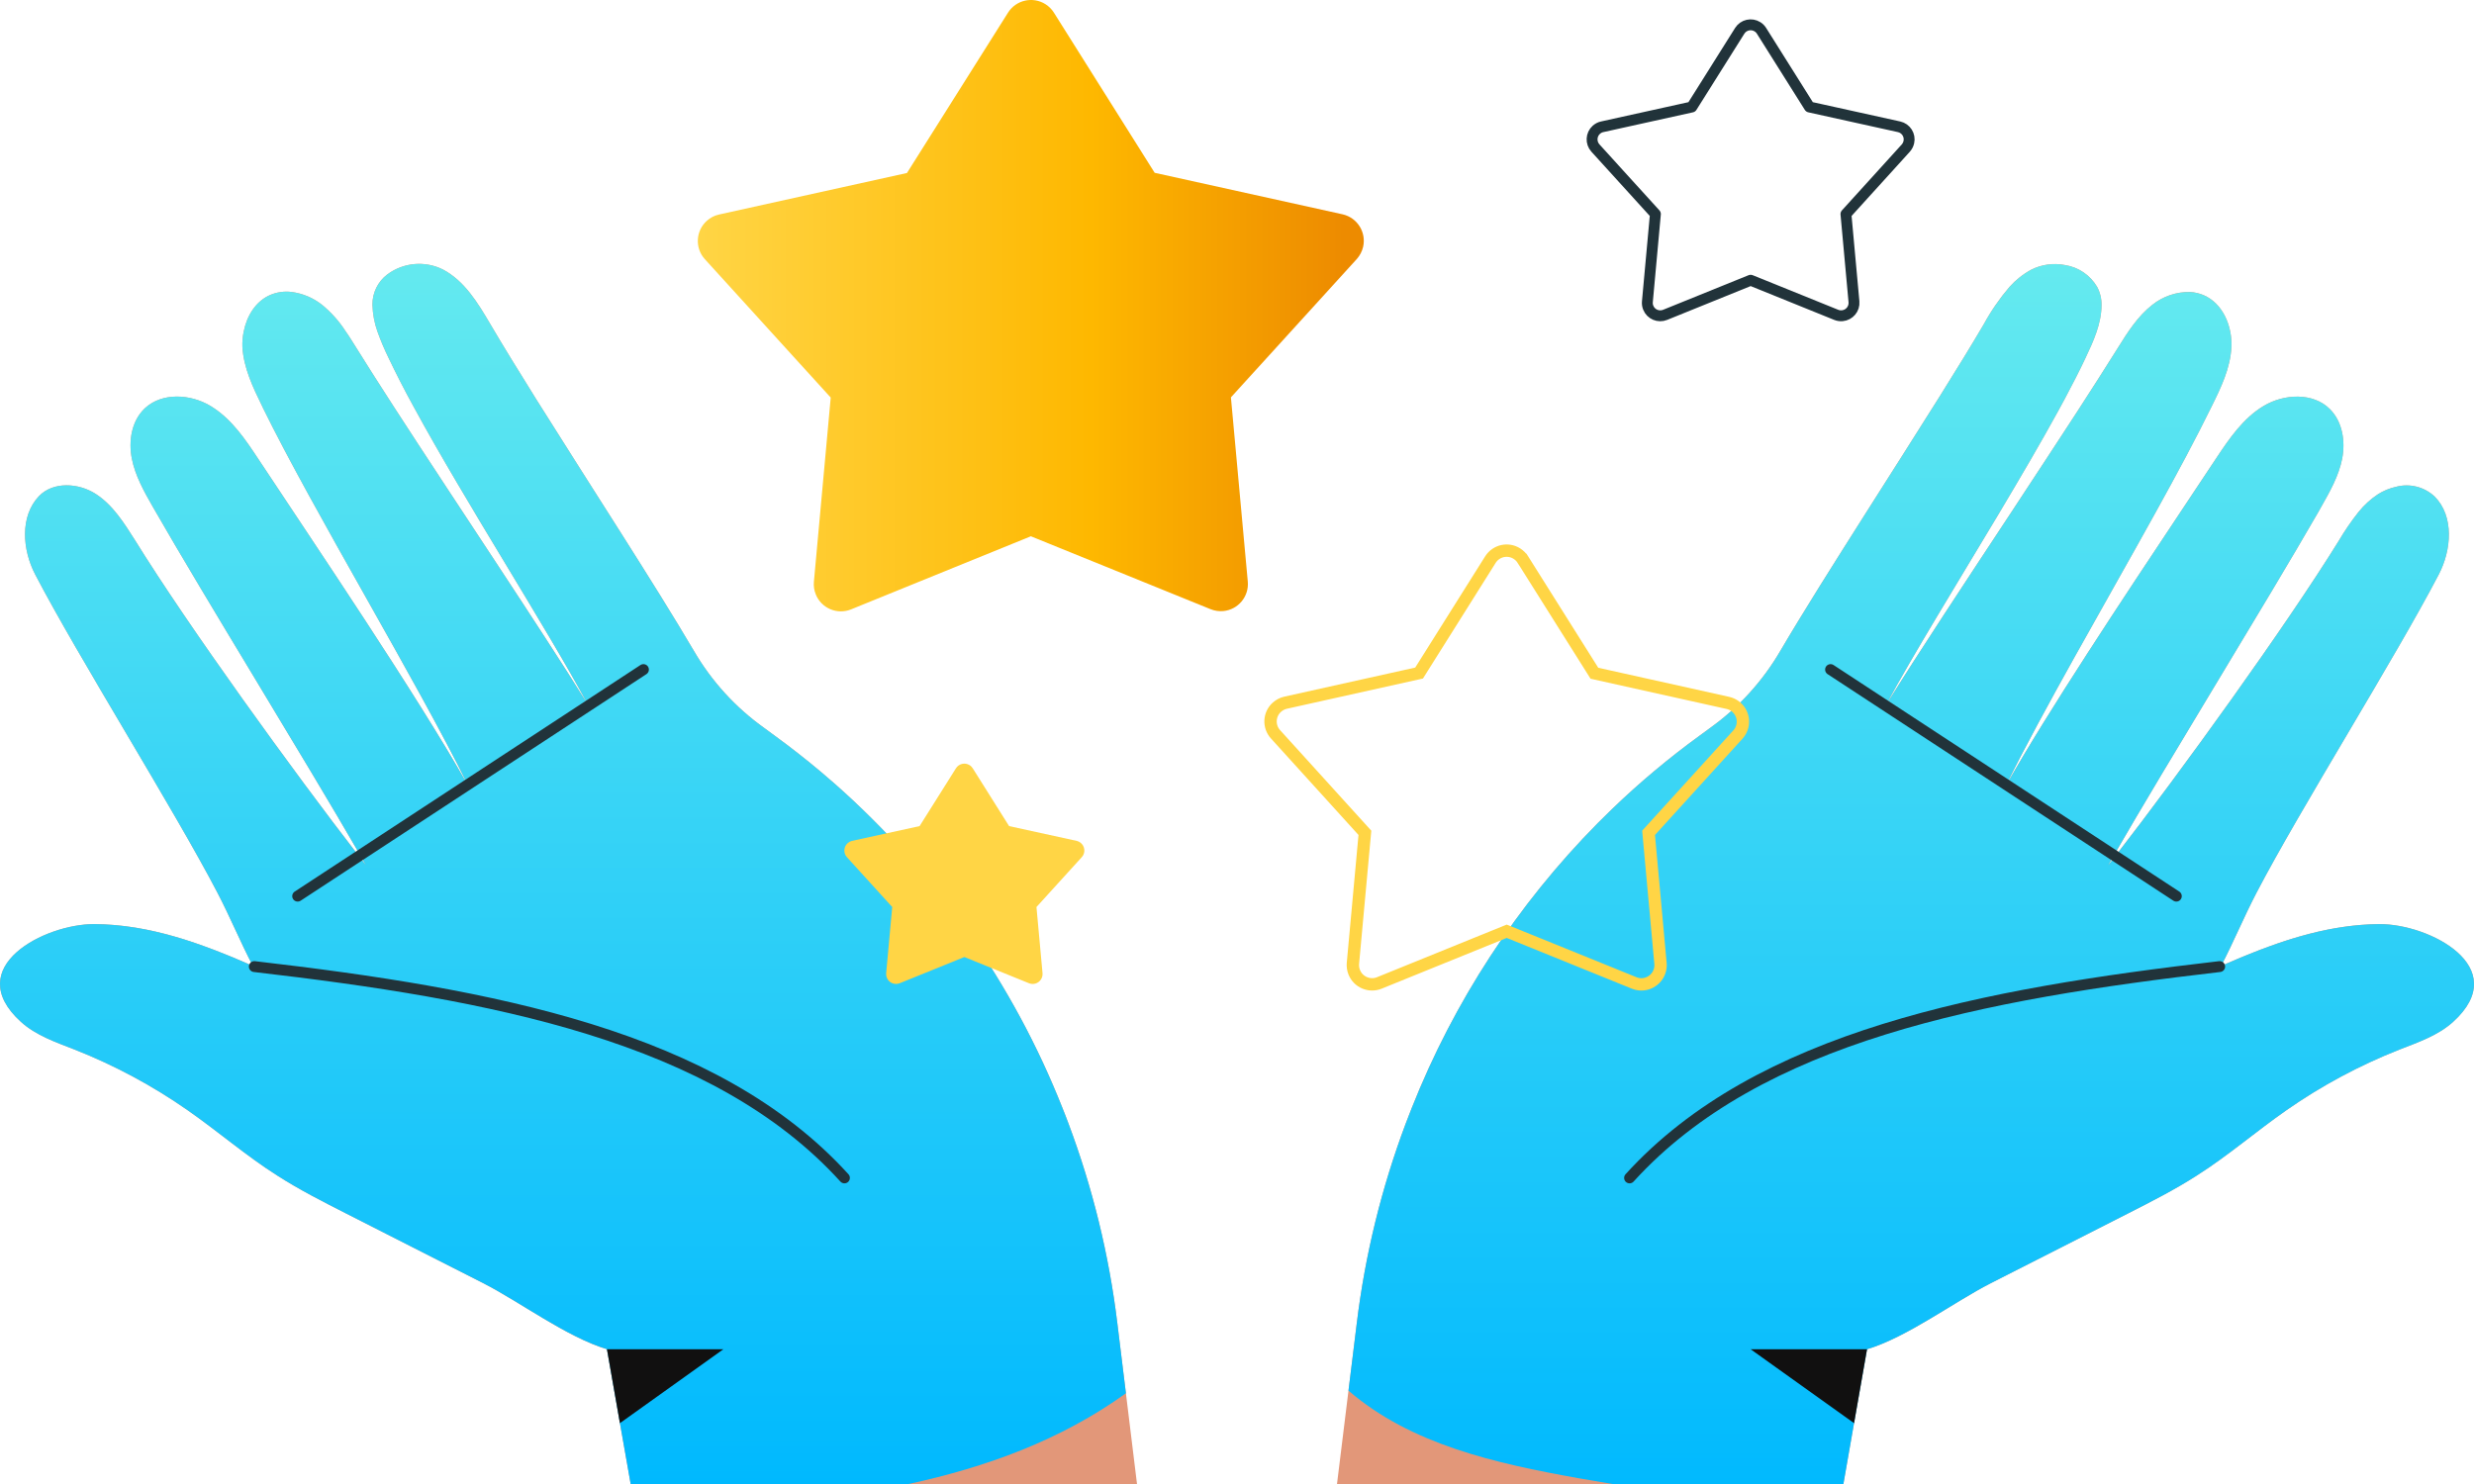
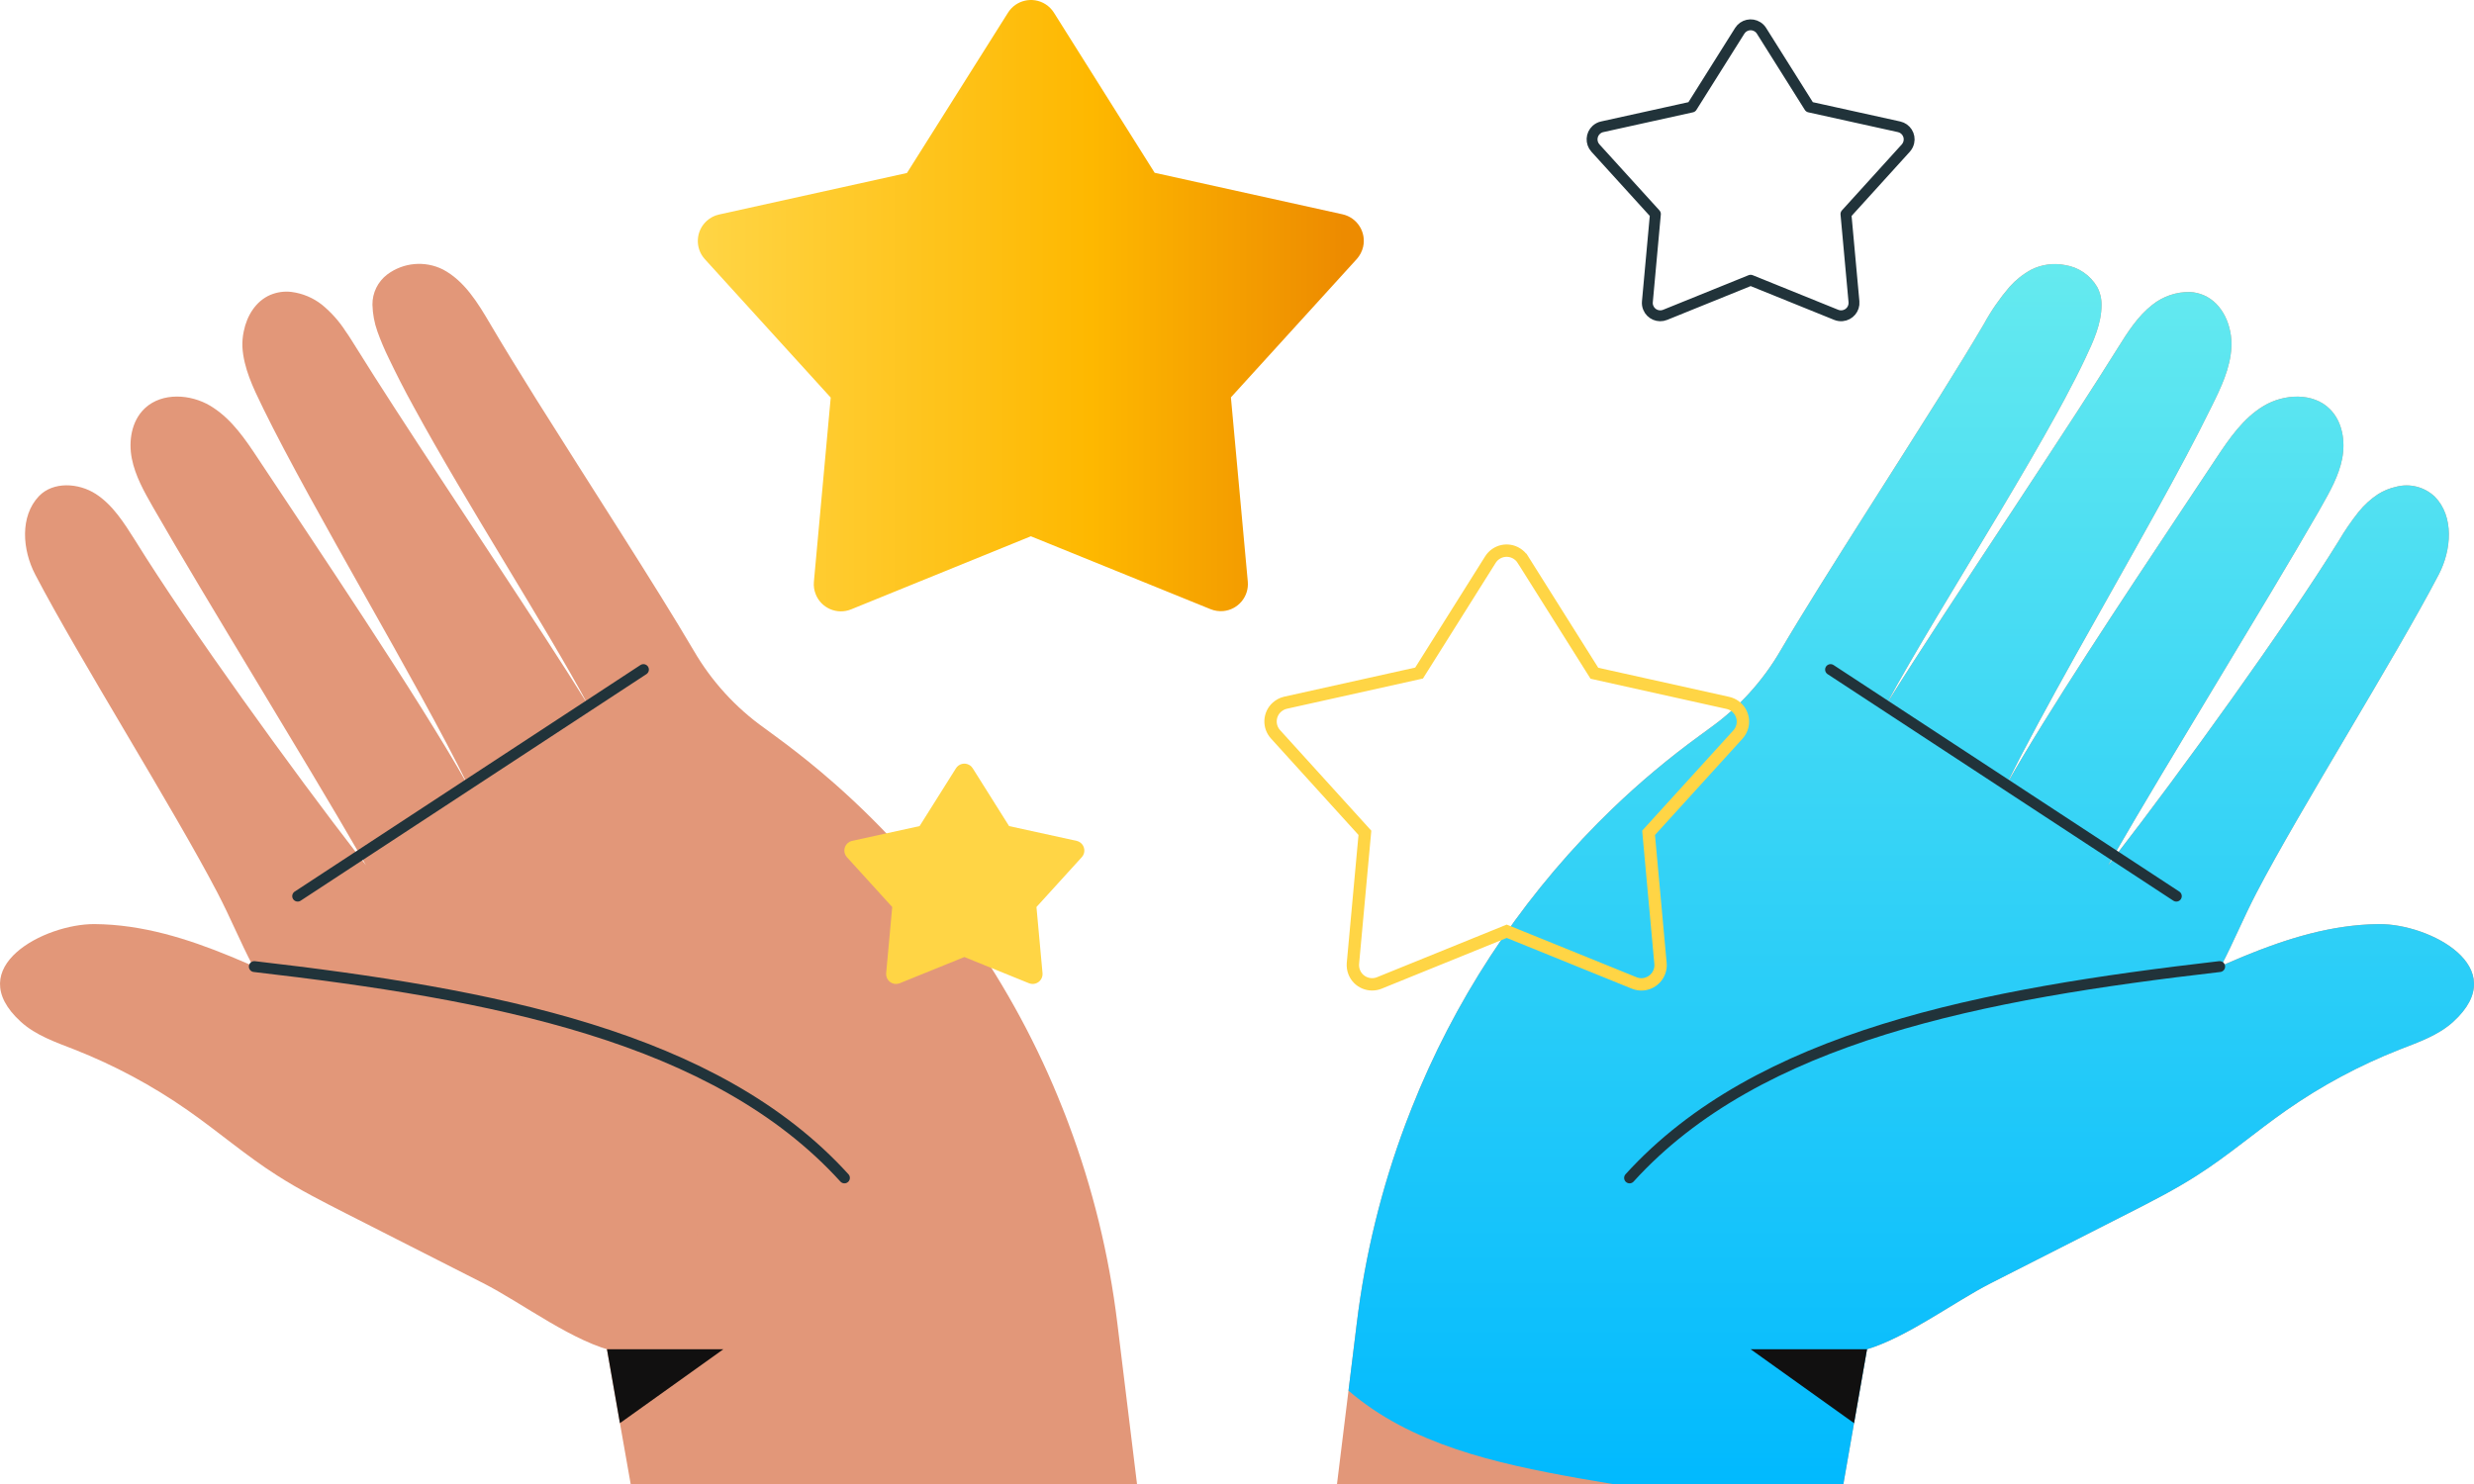
<svg xmlns="http://www.w3.org/2000/svg" xmlns:xlink="http://www.w3.org/1999/xlink" id="design" viewBox="0 0 500 300">
  <defs>
    <style>
      .cls-1 {
        fill: url(#linear-gradient-2);
      }

      .cls-2 {
        fill: #ffd545;
      }

      .cls-3 {
        fill: #111010;
      }

      .cls-4 {
        fill: url(#linear-gradient-3);
      }

      .cls-5 {
        fill: #e29779;
      }

      .cls-6 {
        stroke: #21333a;
        stroke-linecap: round;
        stroke-linejoin: round;
        stroke-width: 2.2px;
      }

      .cls-6, .cls-7 {
        fill: none;
      }

      .cls-7 {
        stroke: #ffd545;
        stroke-miterlimit: 10;
        stroke-width: 2.5px;
      }

      .cls-8 {
        fill: url(#linear-gradient);
      }
    </style>
    <linearGradient id="linear-gradient" x1="386.27" y1="302.52" x2="386.27" y2="53.38" gradientUnits="userSpaceOnUse">
      <stop offset="0" stop-color="#00b9fe" />
      <stop offset="1" stop-color="#65eaef" />
    </linearGradient>
    <linearGradient id="linear-gradient-2" x1="113.77" y1="300" x2="113.77" y2="50.91" xlink:href="#linear-gradient" />
    <linearGradient id="linear-gradient-3" x1="141.03" y1="240.21" x2="275.63" y2="240.21" gradientTransform="translate(0 302) scale(1 -1)" gradientUnits="userSpaceOnUse">
      <stop offset="0" stop-color="#ffd545" />
      <stop offset=".59" stop-color="#feb800" />
      <stop offset=".97" stop-color="#ed8b00" />
    </linearGradient>
  </defs>
  <path class="cls-5" d="M492.87,116.15c-8.82,16.91-28,47.39-36.82,64.31-2.68,5.14-4.7,10.14-7.17,14.81-2.26,4.54-5.31,8.64-9,12.11-20.67,18.98-41.08,38.25-61.23,57.82l-1.33,7.56h0l-2.62,14.94-2.15,12.3h-102.34l4-32.54c1.68-13.79,5-27.34,9.89-40.35.38-1,.79-2.07,1.2-3.1,8.53-21.54,21.32-41.13,37.6-57.61.94-.94,1.89-1.88,2.85-2.81,5.57-5.37,11.51-10.35,17.77-14.9l2-1.47c5.83-4.15,10.7-9.49,14.3-15.67,4.43-7.56,10.8-17.65,17.42-28.09,5-7.9,10.19-16,14.78-23.34,3.38-5.4,6.45-10.4,8.92-14.61,1.46-2.68,3.2-5.19,5.18-7.51,1.25-1.4,2.73-2.58,4.38-3.48,2.11-1.07,4.53-1.4,6.85-.94,2.72.42,5.1,2.05,6.49,4.42.6,1.12.9,2.38.88,3.65,0,3.79-1.65,7.35-3.27,10.78-1.17,2.49-2.56,5.2-4.1,8.09l-1.52,2.8c-3.43,6.25-7.48,13.16-11.65,20.16-8.47,14.18-17.48,28.75-23,39,6.54-10.49,16.05-24.9,25.35-39,4.58-7,9.11-13.84,13.2-20.16,3.08-4.75,5.9-9.17,8.33-13.06,1.95-3.14,4-6.35,6.9-8.62,2.18-1.75,4.91-2.68,7.7-2.61.93.05,1.84.27,2.69.63,3.9,1.66,5.83,6.29,5.62,10.52s-2.1,8.17-4,12c-3,6.14-6.93,13.48-11.27,21.32-10.38,18.77-23,40.42-30.24,55.19-.06.1-.1.2-.15.3l.16-.29c8.27-14.65,23.66-37.84,35.21-55.2,2.66-4,5.11-7.68,7.23-10.88,2.65-4,5.47-8.12,9.6-10.58s10-2.73,13.37.66c2.54,2.53,3.16,6.5,2.48,10s-2.5,6.7-4.27,9.82c-.18.32-.37.64-.56,1-11,19.11-30.07,49.91-41.34,69.44l-1.15,2c.46-.59.94-1.2,1.42-1.83,13.18-17,34.45-46.43,45.19-63.78,1.2-2.04,2.53-3.99,4-5.84,1.12-1.4,2.45-2.62,3.95-3.61,1.12-.71,2.36-1.21,3.65-1.5,2.78-.74,5.74.02,7.83,2,3.92,3.98,3.4,10.75.79,15.75Z" />
  <path class="cls-5" d="M430.14,245.27c4.68-2.39,9.38-4.77,13.8-7.61,6.32-4,12-8.95,18.18-13.25,7.09-4.95,14.74-9.05,22.78-12.22,3.83-1.5,7.85-2.86,10.89-5.63,12.15-11.06-4.87-19.83-14.92-19.75-19.21.16-36.31,11.33-54.24,18.25-17.69,6.83-37.2,9.83-52.77,20.66-5.64,3.91-10.72,8.95-13.41,15.27-4.11,9.69.62,35.14,14.71,32.32,8.7-1.74,19.19-9.85,27.18-13.91l27.8-14.13Z" />
  <path class="cls-8" d="M480.87,186.81c-11.19.09-21.66,3.92-31.99,8.47,0,0,0,0,0,0,2.47-4.67,4.49-9.67,7.17-14.81,8.82-16.92,28-47.4,36.82-64.31,2.61-5,3.13-11.77-.79-15.75-2.09-1.98-5.05-2.74-7.83-2-1.29.29-2.53.79-3.65,1.5-1.5.99-2.83,2.21-3.95,3.61-1.47,1.85-2.8,3.8-4,5.84-10.74,17.35-32.01,46.78-45.19,63.78-.48.63-.96,1.24-1.42,1.83l1.15-2c11.27-19.53,30.34-50.33,41.34-69.44.19-.36.38-.68.56-1,1.77-3.12,3.59-6.32,4.27-9.82s.06-7.47-2.48-10c-3.37-3.39-9.24-3.12-13.37-.66-4.13,2.46-6.95,6.58-9.6,10.58-2.12,3.2-4.57,6.88-7.23,10.88-11.55,17.36-26.94,40.55-35.21,55.2l-.16.29c.05-.1.09-.2.15-.3,7.24-14.77,19.86-36.42,30.24-55.19,4.34-7.84,8.27-15.18,11.27-21.32,1.9-3.83,3.79-7.77,4-12,.21-4.23-1.72-8.86-5.62-10.52-.85-.36-1.76-.58-2.69-.63-2.79-.07-5.52.86-7.7,2.61-2.9,2.27-4.95,5.48-6.9,8.62-2.43,3.89-5.25,8.31-8.33,13.06-4.09,6.32-8.62,13.16-13.2,20.16-9.3,14.1-18.81,28.51-25.35,39,5.52-10.25,14.53-24.82,23-39,4.17-7,8.22-13.91,11.65-20.16l1.52-2.8c1.54-2.89,2.93-5.6,4.1-8.09,1.62-3.43,3.27-6.99,3.27-10.78.02-1.27-.28-2.53-.88-3.65-1.39-2.37-3.77-4-6.49-4.42-2.32-.46-4.74-.13-6.85.94-1.65.9-3.13,2.08-4.38,3.48-1.98,2.32-3.72,4.83-5.18,7.51-2.47,4.21-5.54,9.21-8.92,14.61-4.59,7.34-9.78,15.44-14.78,23.34-6.62,10.44-12.99,20.53-17.42,28.09-3.6,6.18-8.47,11.52-14.3,15.67l-2,1.47c-6.26,4.55-12.2,9.53-17.77,14.9-.96.93-1.91,1.87-2.85,2.81-16.28,16.48-29.07,36.07-37.6,57.61-.41,1.03-.82,2.1-1.2,3.1-4.89,13.01-8.21,26.56-9.89,40.35l-1.68,13.66c12.59,10.86,29.58,14.68,46.5,17.7,2.3.41,4.6.8,6.91,1.18h46.61l2.15-12.3,2.62-14.94h0c8.23-2.5,17.68-9.63,25.02-13.36l27.8-14.13c4.68-2.39,9.38-4.77,13.8-7.61,6.32-4,12-8.95,18.18-13.25,7.09-4.95,14.74-9.05,22.78-12.22,3.83-1.5,7.85-2.86,10.89-5.63,12.15-11.06-4.87-19.83-14.92-19.75Z" />
  <path class="cls-6" d="M448.6,195.4c-47.94,5.55-93.18,14-119.26,42.72" />
  <line class="cls-6" x1="439.84" y1="181.16" x2="369.96" y2="135.36" />
  <polygon class="cls-3" points="377.33 272.76 353.81 272.76 374.71 287.7 377.33 272.76" />
  <path class="cls-5" d="M229.79,300h-102.33l-2.17-12.3-2.62-14.94h0l-1.33-7.56c-20.13-19.56-40.54-38.83-61.23-57.82-3.69-3.47-6.74-7.57-9-12.11-2.47-4.67-4.49-9.67-7.17-14.81-8.82-16.92-28-47.4-36.82-64.31-2.61-5-3.13-11.77.75-15.85,2.87-3,8-2.69,11.48-.45s5.76,5.92,8,9.45c10.74,17.35,32,46.75,45.19,63.78.48.63,1,1.24,1.42,1.83l-1.15-2c-11.46-19.86-31-51.38-41.9-70.4-1.78-3.12-3.58-6.3-4.27-9.82s-.06-7.49,2.48-10l.25-.24c3.44-3.13,9.09-2.81,13.12-.42l.66.42c3.78,2.48,6.44,6.37,8.94,10.16,11.32,17.11,32.27,48.06,42.44,66.08l.16.29-.14-.3c-10.26-20.88-31.22-55.42-41.43-76.26,0-.09-.09-.18-.13-.28-1.86-3.81-3.75-7.75-4-12-.04-1.05.05-2.11.27-3.14.63-3.19,2.45-6.14,5.39-7.39,1.35-.56,2.82-.77,4.27-.59,2.24.29,4.36,1.18,6.13,2.57,1.88,1.54,3.51,3.36,4.82,5.41.72,1,1.4,2.14,2.08,3.21,2.27,3.65,4.89,7.77,7.75,12.18,12.46,19.26,29.22,44.15,39.12,60.06-8.38-15.59-24.77-41-35.13-60.06-2-3.61-3.71-7-5.14-10-.86-1.75-1.62-3.55-2.28-5.39-.62-1.74-.95-3.56-1-5.4-.03-2.4,1.09-4.67,3-6.12,3.26-2.43,7.61-2.82,11.25-1,4.35,2.3,7.06,6.76,9.55,11s5.79,9.61,9.32,15.26c10.61,16.93,24.11,37.67,31.81,50.78,3.59,6.18,8.46,11.53,14.29,15.67.68.49,1.36,1,2,1.47,3.28,2.39,6.46,4.89,9.54,7.48.96.81,1.91,1.63,2.85,2.46,20.21,17.89,35.92,40.3,45.85,65.4.41,1,.81,2.06,1.2,3.1,4.89,13.01,8.2,26.55,9.88,40.35l3.98,32.55Z" />
  <path class="cls-5" d="M69.86,245.27c-4.68-2.39-9.38-4.77-13.8-7.61-6.32-4-12-8.95-18.18-13.25-7.09-4.95-14.74-9.05-22.78-12.22-3.83-1.5-7.85-2.86-10.89-5.63-12.15-11.06,4.87-19.83,14.92-19.75,19.21.16,36.31,11.33,54.24,18.25,17.69,6.83,37.2,9.83,52.77,20.66,5.64,3.91,10.72,8.95,13.41,15.27,4.11,9.69-.62,35.14-14.71,32.32-8.7-1.74-19.19-9.85-27.18-13.91l-27.8-14.13Z" />
-   <path class="cls-1" d="M183.61,300c15.7-3.4,30.73-8.83,43.94-18.34l-1.74-14.21c-1.68-13.8-4.99-27.34-9.88-40.35-.39-1.04-.79-2.1-1.2-3.1-9.93-25.1-25.64-47.51-45.85-65.4-.94-.83-1.89-1.65-2.85-2.46-3.08-2.59-6.26-5.09-9.54-7.48-.64-.47-1.32-.98-2-1.47-5.83-4.14-10.7-9.49-14.29-15.67-7.7-13.11-21.2-33.85-31.81-50.78-3.53-5.65-6.83-11.02-9.32-15.26s-5.2-8.7-9.55-11c-3.64-1.82-7.99-1.43-11.25,1-1.91,1.45-3.03,3.72-3,6.12.05,1.84.38,3.66,1,5.4.66,1.84,1.42,3.64,2.28,5.39,1.43,3,3.14,6.39,5.14,10,10.36,19.06,26.75,44.47,35.13,60.06-9.9-15.91-26.66-40.8-39.12-60.06-2.86-4.41-5.48-8.53-7.75-12.18-.68-1.07-1.36-2.21-2.08-3.21-1.31-2.05-2.94-3.87-4.82-5.41-1.77-1.39-3.89-2.28-6.13-2.57-1.45-.18-2.92.03-4.27.59-2.94,1.25-4.76,4.2-5.39,7.39-.22,1.03-.31,2.09-.27,3.14.25,4.25,2.14,8.19,4,12,.04.1.13.19.13.28,10.21,20.84,31.17,55.38,41.43,76.26l.14.3-.16-.29c-10.17-18.02-31.12-48.97-42.44-66.08-2.5-3.79-5.16-7.68-8.94-10.16l-.66-.42c-4.03-2.39-9.68-2.71-13.12.42l-.25.24c-2.54,2.51-3.17,6.48-2.48,10,.69,3.52,2.49,6.7,4.27,9.82,10.9,19.02,30.44,50.54,41.9,70.4l1.15,2c-.42-.59-.94-1.2-1.42-1.83-13.19-17.03-34.45-46.43-45.19-63.78-2.24-3.53-4.52-7.21-8-9.45-3.48-2.24-8.61-2.55-11.48.45-3.88,4.08-3.36,10.85-.75,15.85,8.82,16.91,28,47.39,36.82,64.31,2.68,5.14,4.7,10.14,7.17,14.81h0c-10.33-4.54-20.8-8.37-31.98-8.46-10.05-.08-27.07,8.69-14.92,19.75,3.04,2.77,7.06,4.13,10.89,5.63,8.04,3.17,15.69,7.27,22.78,12.22,6.18,4.3,11.86,9.25,18.18,13.25,4.42,2.84,9.12,5.22,13.8,7.61l27.8,14.13c7.34,3.73,16.78,10.86,25.01,13.35h0s2.62,14.95,2.62,14.95l2.17,12.3h56.15Z" />
  <path class="cls-6" d="M51.4,195.4c47.94,5.55,93.18,14,119.26,42.72" />
  <line class="cls-6" x1="60.16" y1="181.16" x2="130.04" y2="135.36" />
  <polygon class="cls-3" points="122.67 272.76 146.19 272.76 125.29 287.7 122.67 272.76" />
  <path class="cls-4" d="M213,2.56l20.36,32.37,38,8.4c2.96.68,4.8,3.62,4.13,6.57-.21.9-.64,1.73-1.25,2.43l-25.47,28,3.41,37.24c.28,3.01-1.94,5.68-4.95,5.96-.87.08-1.75-.05-2.57-.38l-36.32-14.74-36.34,14.78c-2.81,1.13-6-.22-7.13-3.03-.33-.81-.46-1.68-.38-2.55l3.4-37.24-25.46-28c-2.02-2.25-1.83-5.72.43-7.74.69-.62,1.53-1.06,2.44-1.26l38-8.4L203.72,2.56c1.61-2.56,4.99-3.33,7.56-1.72.7.44,1.29,1.03,1.72,1.72Z" />
  <path class="cls-7" d="M307.8,113.16l14.43,22.94,27,6c2.09.48,3.4,2.56,2.92,4.65-.15.65-.47,1.26-.92,1.75l-18.05,19.86,2.41,26.4c.2,2.13-1.38,4.02-3.51,4.22-.62.06-1.24-.04-1.81-.27l-25.76-10.45-25.75,10.45c-1.99.8-4.26-.16-5.06-2.15-.23-.57-.32-1.19-.27-1.8l2.42-26.4-18.05-19.9c-1.45-1.58-1.34-4.04.25-5.48.5-.45,1.1-.77,1.75-.92l27-6,14.42-22.94c1.15-1.81,3.54-2.35,5.35-1.2.5.32.92.74,1.23,1.24Z" />
  <path class="cls-2" d="M196.6,155.33l7.34,11.67,13.71,3c1.07.28,1.71,1.37,1.44,2.44-.08.31-.23.59-.44.82l-9.18,10.1,1.23,13.42c.07,1.1-.76,2.05-1.86,2.13-.29.02-.58-.02-.85-.13l-13.09-5.31-13.1,5.31c-1.03.39-2.19-.12-2.58-1.15-.1-.27-.15-.56-.13-.85l1.23-13.42-9.18-10.1c-.73-.83-.65-2.09.18-2.82.24-.21.52-.36.82-.44l13.71-3,7.34-11.67c.58-.94,1.81-1.24,2.75-.66.27.16.49.39.66.66Z" />
  <path class="cls-6" d="M356,6.22l9.69,15.41,18.11,4c1.41.31,2.3,1.71,1.98,3.11-.1.44-.31.85-.61,1.19l-12.1,13.34,1.62,17.73c.13,1.44-.93,2.7-2.37,2.83-.41.04-.83-.03-1.21-.18l-17.3-7-17.29,7c-1.34.54-2.86-.1-3.4-1.44-.16-.38-.22-.8-.18-1.21l1.62-17.73-12.12-13.34c-.97-1.07-.89-2.72.18-3.69.34-.3.74-.52,1.19-.61l18.11-4,9.69-15.41c.77-1.21,2.38-1.57,3.59-.8.32.2.6.48.8.8Z" />
</svg>